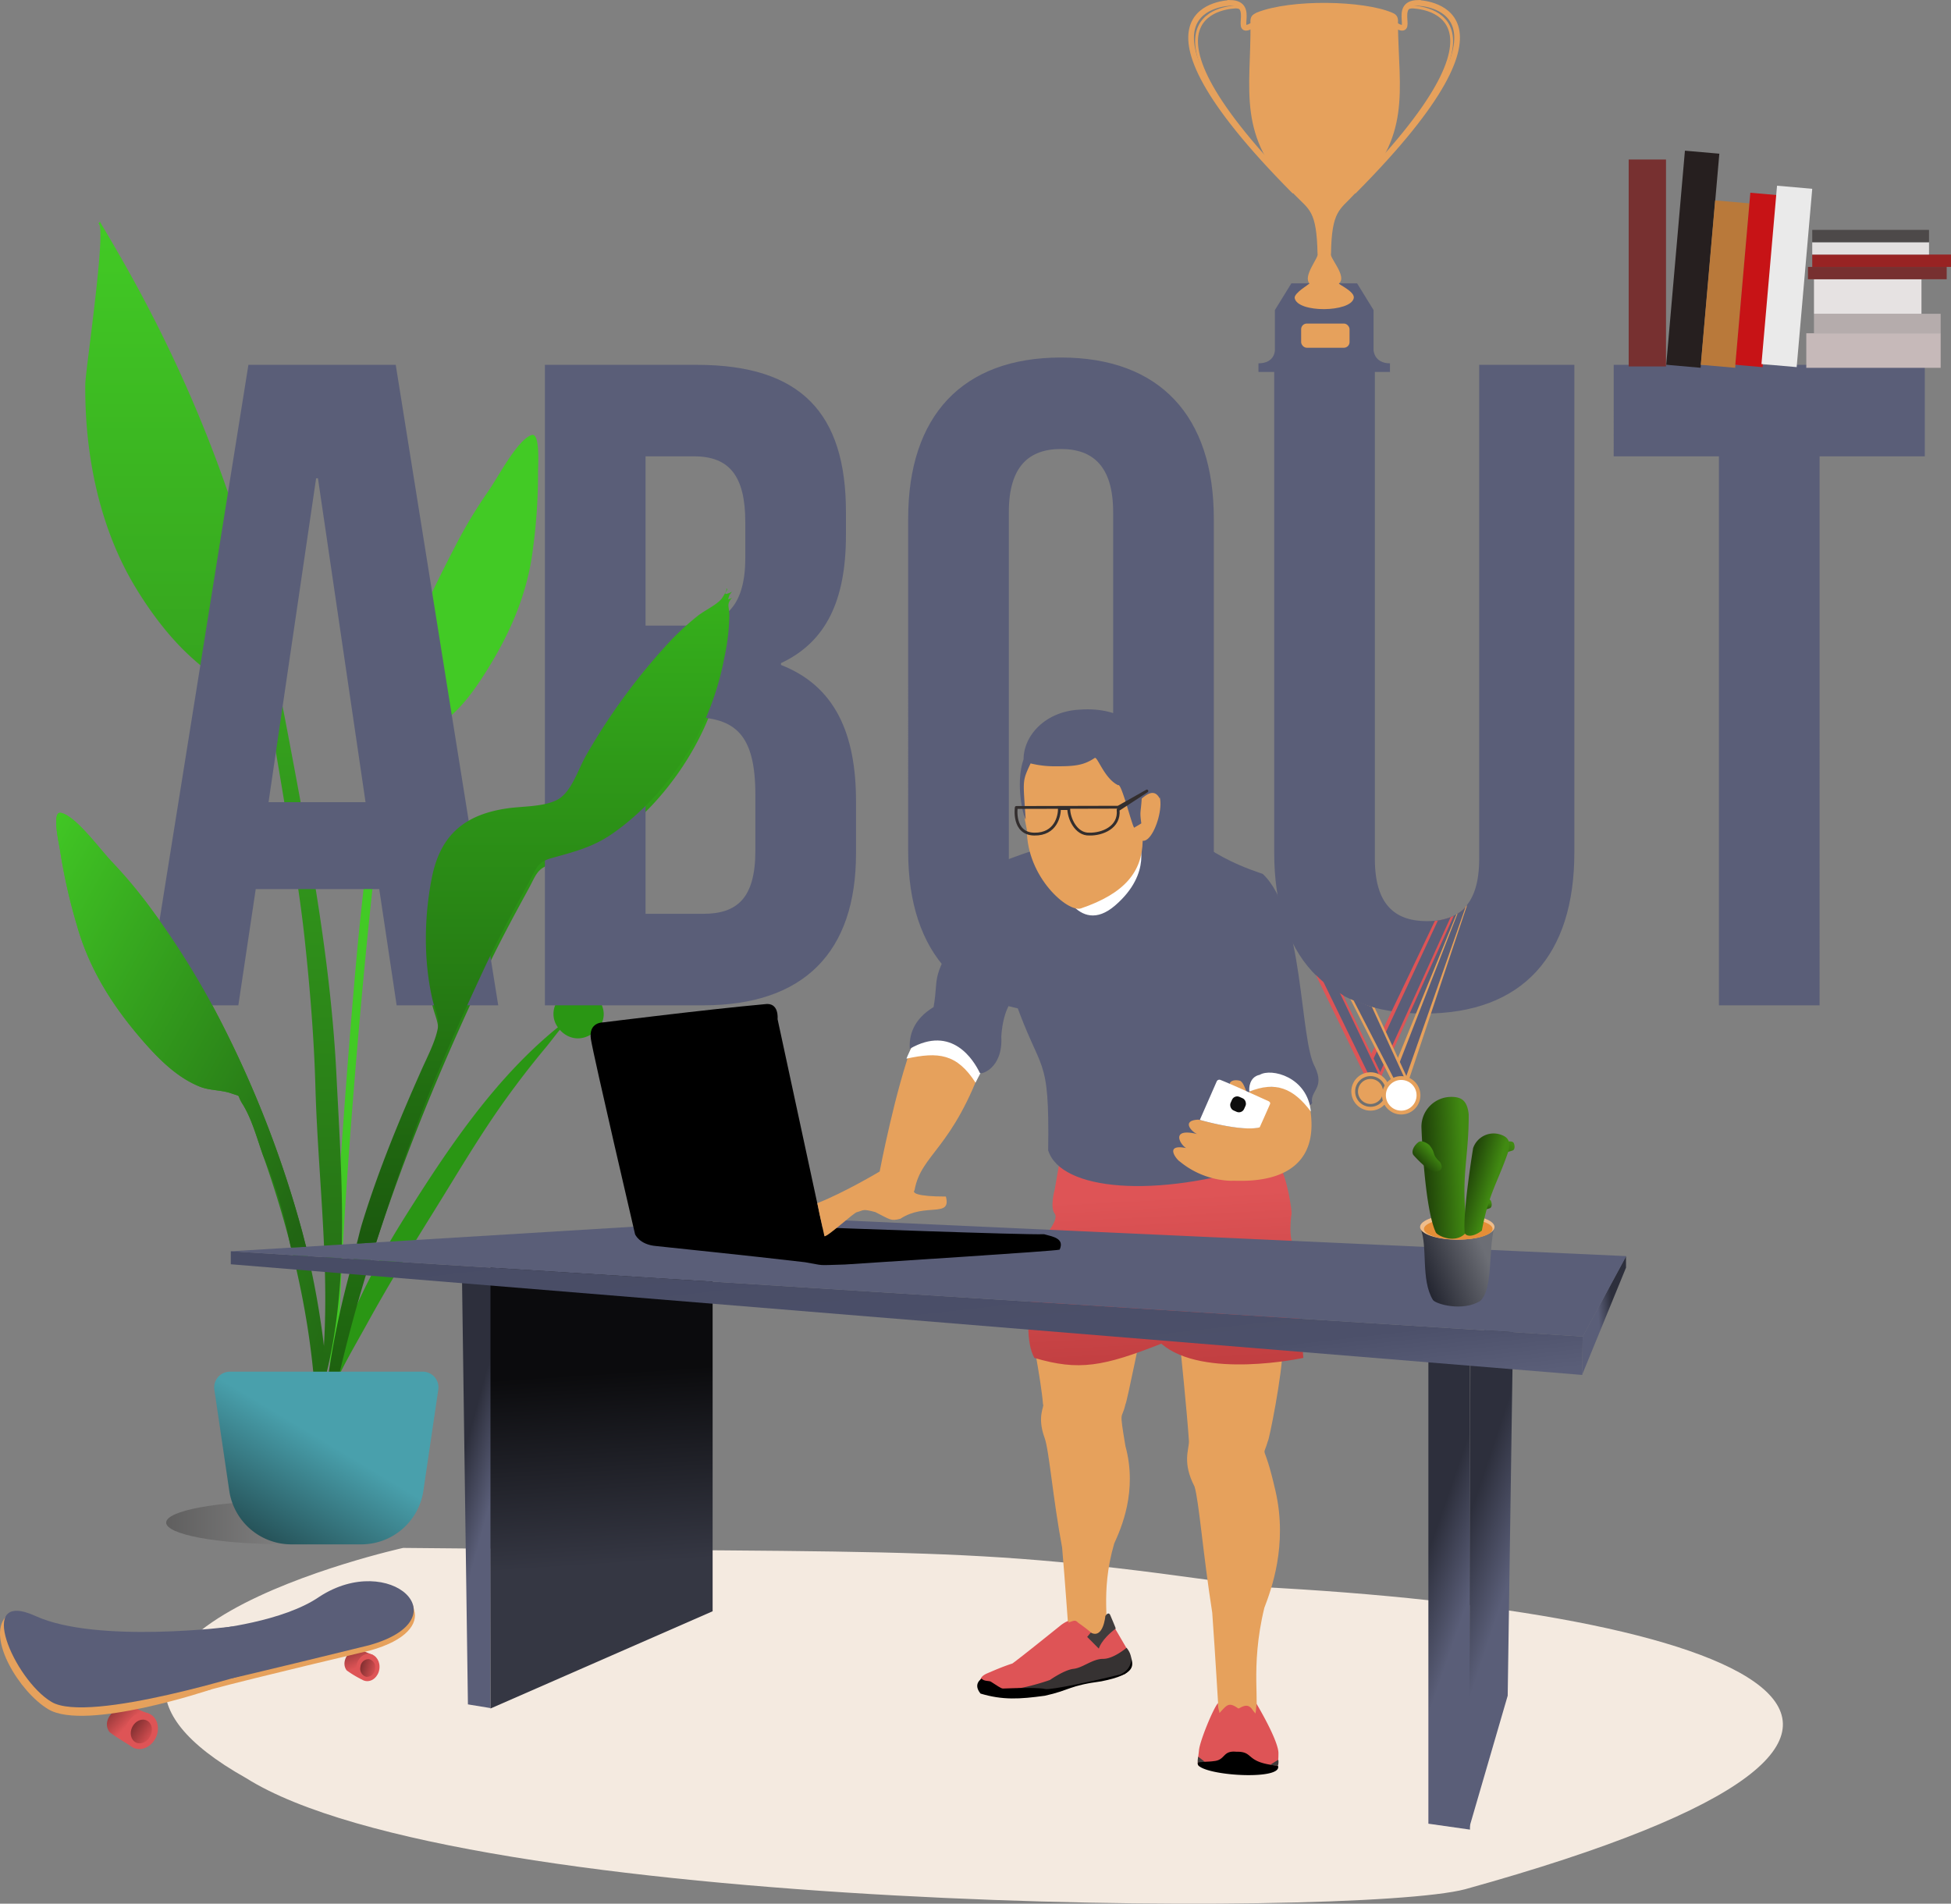
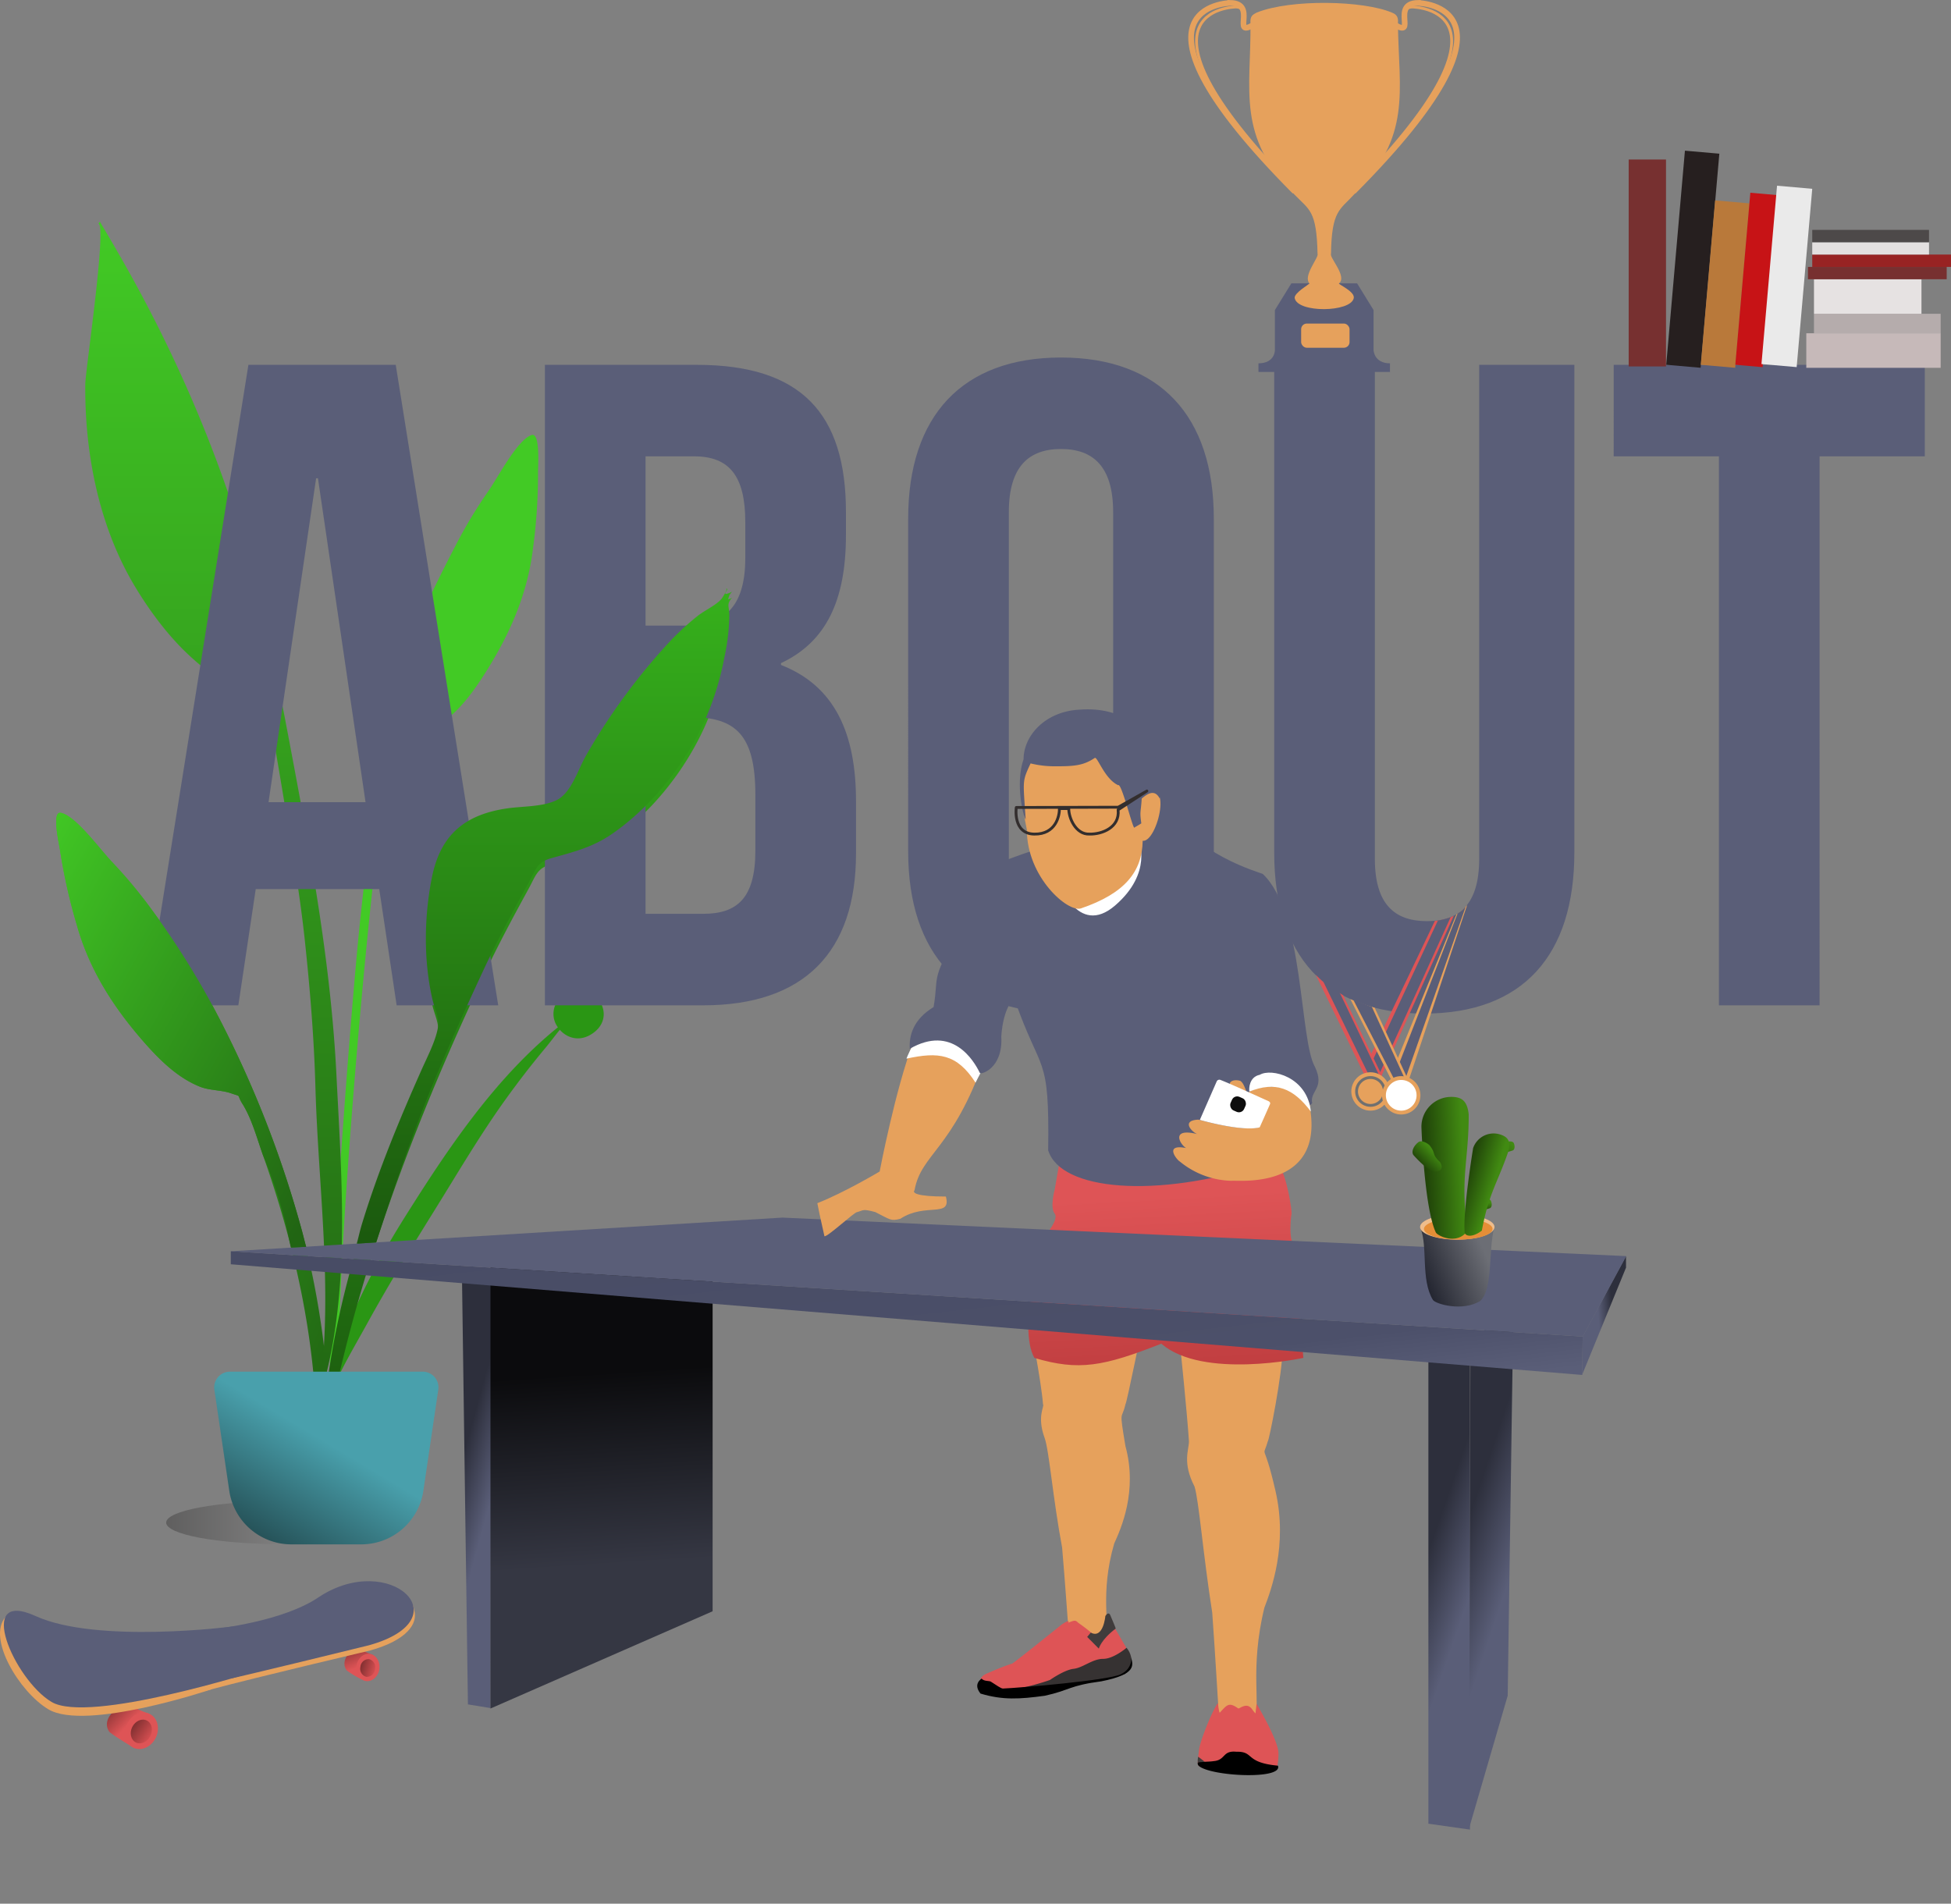
<svg xmlns="http://www.w3.org/2000/svg" xmlns:xlink="http://www.w3.org/1999/xlink" width="688.659" height="672.019" viewBox="0 0 688.659 672.019">
  <rect x="0" y="0" width="688.659" height="672.019" fill="#808080" stroke="none" />
  <defs>
    <linearGradient id="linear-gradient" y1="0.5" x2="1.13" y2="0.5" gradientUnits="objectBoundingBox">
      <stop offset="0" stop-color="#100e0e" />
      <stop offset="1" stop-color="#fff" />
    </linearGradient>
    <linearGradient id="linear-gradient-2" y1="-0.043" x2="1" y2="0.929" gradientUnits="objectBoundingBox">
      <stop offset="0" stop-color="#42ca25" />
      <stop offset="1" stop-color="#216513" />
    </linearGradient>
    <linearGradient id="linear-gradient-3" x1="0.5" x2="0.5" y2="1" gradientUnits="objectBoundingBox">
      <stop offset="0" stop-color="#42ca25" />
      <stop offset="1" stop-color="#226713" />
      <stop offset="1" stop-color="#216513" />
    </linearGradient>
    <linearGradient id="linear-gradient-4" x1="0.5" x2="0.5" y2="1" gradientUnits="objectBoundingBox">
      <stop offset="0" stop-color="#36b11c" />
      <stop offset="1" stop-color="#1b590e" />
    </linearGradient>
    <linearGradient id="linear-gradient-5" x1="0.619" y1="0.5" x2="0.23" y2="1" gradientUnits="objectBoundingBox">
      <stop offset="0" stop-color="#49a0ac" />
      <stop offset="1" stop-color="#255056" />
    </linearGradient>
    <linearGradient id="linear-gradient-6" x1="0.661" y1="0.598" x2="0.581" y2="0.277" gradientUnits="objectBoundingBox">
      <stop offset="0" stop-color="#5a5e78" />
      <stop offset="1" stop-color="#2d2f3c" />
    </linearGradient>
    <linearGradient id="linear-gradient-10" x1="0.559" y1="0.678" x2="0.545" y2="0.245" gradientUnits="objectBoundingBox">
      <stop offset="0" stop-color="#353743" />
      <stop offset="1" stop-color="#0b0b0d" />
    </linearGradient>
    <linearGradient id="linear-gradient-11" x1="0.45" y1="0.222" x2="0.5" y2="1" gradientUnits="objectBoundingBox">
      <stop offset="0" stop-color="#de5456" />
      <stop offset="1" stop-color="#bf3d3f" />
    </linearGradient>
    <linearGradient id="linear-gradient-12" x1="1" y1="0.935" x2="0.042" y2="0.143" gradientUnits="objectBoundingBox">
      <stop offset="0" stop-color="#5a5e78" />
      <stop offset="0.233" stop-color="#4c506a" />
      <stop offset="1" stop-color="#484c65" />
    </linearGradient>
    <linearGradient id="linear-gradient-13" x1="0.508" y1="0.126" x2="0.507" y2="0.931" gradientUnits="objectBoundingBox">
      <stop offset="0" stop-color="#de5456" />
      <stop offset="0.364" stop-color="#d11e21" />
      <stop offset="1" stop-color="#6f2a2b" />
    </linearGradient>
    <linearGradient id="linear-gradient-14" x1="0.749" y1="0.509" x2="0.179" y2="-0.26" gradientUnits="objectBoundingBox">
      <stop offset="0" stop-color="#de5456" />
      <stop offset="1" stop-color="#6f2a2b" />
    </linearGradient>
    <linearGradient id="linear-gradient-15" x1="0.553" y1="0.588" x2="-0.086" y2="0.212" xlink:href="#linear-gradient-14" />
    <linearGradient id="linear-gradient-16" x1="0.973" y1="0.493" x2="-0.317" y2="0.281" gradientUnits="objectBoundingBox">
      <stop offset="0" stop-color="#ce4c4e" />
      <stop offset="1" stop-color="#672627" />
    </linearGradient>
    <linearGradient id="linear-gradient-20" x1="0.192" y1="0.925" x2="0.921" y2="0.5" gradientUnits="objectBoundingBox">
      <stop offset="0" stop-color="#242631" />
      <stop offset="1" stop-color="#6c6e75" />
    </linearGradient>
    <linearGradient id="linear-gradient-21" x1="0.914" y1="0.615" x2="0.139" y2="0.728" gradientUnits="objectBoundingBox">
      <stop offset="0" stop-color="#418a12" />
      <stop offset="1" stop-color="#214509" />
    </linearGradient>
    <linearGradient id="linear-gradient-22" x1="0.952" y1="0.416" x2="0.048" y2="0.617" xlink:href="#linear-gradient-21" />
    <linearGradient id="linear-gradient-23" x1="0.472" y1="0.113" x2="0.952" y2="0.617" xlink:href="#linear-gradient-21" />
    <linearGradient id="linear-gradient-24" x1="0.476" y1="0.086" x2="0.614" y2="1.416" xlink:href="#linear-gradient-21" />
  </defs>
  <g id="Group_97" data-name="Group 97" transform="translate(-296.958 -3298.101)">
    <g id="Group_85" data-name="Group 85" transform="translate(316.794 3376.361)">
      <ellipse id="Ellipse_16" data-name="Ellipse 16" cx="40.369" cy="7.569" rx="40.369" ry="7.569" transform="translate(38.82 451.663)" opacity="0.29" fill="url(#linear-gradient)" />
      <g id="Group_11" data-name="Group 11">
        <path id="Leaf" d="M55.775,20.048C59.368,14.924,66.037,1.911,71.095.08,74.352-1.1,73.4,11.1,73.443,13.426a194.982,194.982,0,0,1-1.8,26.865c-1.949,16.094-8.323,30.427-17.065,44.124-4.5,7.048-9.775,14.182-17.083,18.58-3.364,2.025-7.411,2.364-10.733,4.109-3.869,2.031-1.762.389-3.506,4.421-2.421,5.6-3.2,12.819-4.316,18.791C13.795,157.734,1.341,302.671,3.5,330.56c.192,2.472-3.255,3.063-3.427.045-.915-16,7-126.807,10.992-163.044S19.1,99.311,23.15,86.774c4.915-15.21,13.792-33.5,21.181-47.685A168.663,168.663,0,0,1,55.775,20.048Z" transform="translate(96.63 75.252)" fill="#42ca25" />
        <path id="Leaf-2" data-name="Leaf" d="M85.868,1.948c9.351-6.865,19.473,6.091,11.011,12.958-4.678,3.8-9.568,2.445-12.321-.718-1.787,2.179-3.46,4.456-5.067,6.38-4.9,5.863-9.526,11.866-13.949,18.008-9.189,12.761-17.064,26.243-25.3,39.479-8.126,13.063-16.186,26.192-23.552,39.586C10.452,128.99,2.136,142.339,0,154.78c3.241-26.384,15.539-51.744,30.185-75,14.526-23.069,31.2-48.262,53.688-66.467A7.966,7.966,0,0,1,85.868,1.948Z" transform="translate(93.21 271.078)" fill="#2a9614" />
        <path id="Leaf-3" data-name="Leaf" d="M1.636.026C6.869,1.05,15.419,12.887,19.733,17.4A168.93,168.93,0,0,1,33.893,34.455,288.5,288.5,0,0,1,58.948,75.32a379.845,379.845,0,0,1,27.877,72.548,299.272,299.272,0,0,1,8.458,47.586c.3,3.013,3.461,26.242-1.091,26.868-4.094.564-2.829-17.638-3.027-20.114-2.232-27.933-8.92-55.112-18.223-81.441-2.026-5.735-3.909-12.76-7.149-17.922-2.334-3.718-.017-2.421-4.118-3.828-3.521-1.209-7.533-.913-11.139-2.393C42.7,93.412,36.429,87.176,30.931,80.9c-10.685-12.191-19.152-25.38-23.566-41A197.41,197.41,0,0,1,1.418,13.6C1.1,11.29-1.734-.633,1.636.026Z" transform="translate(0 208.653)" fill="url(#linear-gradient-2)" />
        <path id="Leaf-4" data-name="Leaf" d="M12.024,11.729C31.735,45.913,47.933,83.462,58.392,121.495c6.337,23.043,10.768,46.689,15.171,70.164,6.817,36.348,13.266,72.693,15.1,109.687,1.845,37.208,5.495,80.123-6.689,115.961,6.086-36.385.292-75.113-.734-111.724-.49-17.477-1.911-34.784-3.775-52.159-1.808-16.855-4.763-33.629-7.514-50.352q-2.01-12.216-4.181-24.4c-.428-2.425-.609-9.62-2.147-11.277s-9.447-2.347-11.927-3.571a64.032,64.032,0,0,1-13.848-9.663c-7.969-7.09-14.9-16.353-20.374-25.485C4.815,107.545-.247,81.76.009,57.289.058,52.538,7.7,1.377,4.63.672Q4.908.348,5.155,0,8.64,5.835,12.024,11.729Z" transform="translate(10.262)" fill="url(#linear-gradient-3)" />
        <path id="Leaf-5" data-name="Leaf" d="M140.966,3.324c.3-.439,2.284-3.489,1.287-3.295,2.029-.4-2.791,3.365,2.265,1.057-2.4,2.268-1.015,5.213-.983,8.265a74.015,74.015,0,0,1-1.71,14.718,100.926,100.926,0,0,1-6.86,22.245c-6.95,15.535-18.751,30.49-32.76,40.2-6.916,4.8-13.695,6.428-21.583,8.636-4.982,1.395-5.378,3.972-8.022,8.807-5.506,10.07-10.914,20.1-15.77,30.513-5.8,12.43-11.427,24.874-16.736,37.523C22.207,214.6,7.649,258.745,0,304.429c-.187-26.921,6.041-54.647,13.9-80.307,5.722-18.7,13.172-36.717,21.117-54.557,1.925-4.322,4.843-9.881,5.661-14.653.573-3.343-1.178-6.558-1.979-10.08-3.124-13.714-2.9-29.079-.157-42.866,3.025-15.2,11.773-22.26,26.572-24.413,5.412-.788,12.291-.5,17.254-2.807,5.407-2.513,7.637-10.773,10.712-16.076a218.628,218.628,0,0,1,29.337-39.9,95.164,95.164,0,0,1,10.034-9.231C134.7,7.742,139.436,5.533,140.966,3.324Z" transform="translate(94.065 131.691)" fill="url(#linear-gradient-4)" />
        <path id="Base" d="M.851,6.35A5.542,5.542,0,0,1,6.333,0H74.407a5.542,5.542,0,0,1,5.483,6.35L74.628,42.027A22.168,22.168,0,0,1,52.7,60.961H28.043A22.168,22.168,0,0,1,6.112,42.027Z" transform="translate(54.978 405.955)" fill="url(#linear-gradient-5)" />
      </g>
    </g>
    <path id="Path_1112" data-name="Path 1112" d="M91.732-226.1h-52L3.553,0H36.176l6.137-41.021h43.6L92.055,0h35.853Zm-28.1,40.052h.646l16.8,114.342H46.835ZM198-226.1H144.381V0H200.26C235.79,0,254.2-18.734,254.2-53.618V-72.029c0-23.9-7.429-40.7-26.486-48.127v-.646c15.827-7.429,22.933-21.964,22.933-45.22V-174.1C250.648-208.981,234.821-226.1,198-226.1Zm-2.261,124.355c16.15,0,22.933,6.46,22.933,27.455v19.7c0,16.8-6.46,22.287-18.411,22.287H179.911v-69.445ZM197.03-193.8c12.6,0,18.088,7.106,18.088,23.256v12.6c0,18.088-8.075,23.9-21.318,23.9H179.911V-193.8Zm111.112,19.7c0-16.15,7.106-22.287,18.411-22.287s18.411,6.137,18.411,22.287V-52c0,16.15-7.106,22.287-18.411,22.287S308.142-35.853,308.142-52ZM272.612-54.264c0,36.176,19.057,56.848,53.941,56.848s53.941-20.672,53.941-56.848V-171.836c0-36.176-19.057-56.848-53.941-56.848s-53.941,20.672-53.941,56.848ZM401.812-226.1V-53.941c0,36.176,18.088,56.848,52.972,56.848s52.972-20.672,52.972-56.848V-226.1H474.164V-51.68c0,16.15-7.106,21.964-18.411,21.964S437.342-35.53,437.342-51.68V-226.1Zm119.833,32.3H558.79V0h35.53V-193.8h37.145v-32.3H521.645Z" transform="translate(344.912 3652.992)" fill="#5a5e78" />
    <g id="Group_26" data-name="Group 26" transform="translate(355.239 3548.508)">
-       <path id="Path_113" data-name="Path 113" d="M982.686,157.735c190.424,1.908,199.307-1.071,301.487,13.742,170.638,8.7,278.809,49.714,73.381,106.745-38.876,10.251-354.194,8.686-430.277-39.219C839.174,189.525,982.686,157.735,982.686,157.735Z" transform="translate(-898.669 138.287)" fill="#f4eae0" />
      <g id="Group_25" data-name="Group 25" transform="translate(23.143)">
        <path id="RIght_leg" d="M8.255,42.711s20.715.325,28.772,1.412c.838-.436,3.6,3.089,11.746,1.91C53.392,45.4,70.2,47.627,87.894,48.05c12.5,1.556,27.445,3.679,27.563,3.674,3.984,1.131,6.457-4.473,5.18-11.964-1.922-2.737-13.9-1.165-30.33-10-4.691-3.474-16.357-11.966-32.8-11.026-13.883-.606-8.988-.571-14.43-3.067.25-.3-28.178-12.631-28.178-12.631L.625,0,0,18.561,3.061,31.512l3.134,4.28Z" transform="matrix(0.208, 0.978, -0.978, 0.208, 322.192, 199.946)" fill="#e6a15c" />
        <path id="RIght_leg-2" data-name="RIght_leg" d="M10.774,43.379s24.317,2.6,33.934,4.022c3.069.652,6.845,3.914,16.058,1.391,5.463-.449,23.809,2.021,44.843,3.155,14.911,2.069,32.756,4.807,32.9,4.807,4.779,1.3,7.493-4.253,5.676-11.859-2.393-2.837-16.558-1.731-36.436-11.3-5.712-3.691-19.913-12.721-39.413-12.431S56.961,23.627,50.5,20.173c.286-.29-22.453-10.154-31.281-12S0,0,0,0V18.694L4.154,31.877l3.895,4.442Z" transform="matrix(0.208, 0.978, -0.978, 0.208, 375.306, 204.796)" fill="#e6a15c" />
        <path id="Path_104" data-name="Path 104" d="M396.554-173.152l14.68,1.417V-2.98l-14.68-2.087Z" transform="translate(26.21 398.443)" fill="url(#linear-gradient-6)" />
        <path id="Path_110" data-name="Path 110" d="M0,.07,4.035,0,42.147,14.854l-13.558.018Z" transform="matrix(-0.017, 1, -1, -0.017, 492.593, 193.041)" fill="url(#linear-gradient-6)" />
        <path id="Path_109" data-name="Path 109" d="M396.352-181.927l15.26-21.118-2.1,143.307-13.65,46.886Z" transform="translate(41.247 407.925)" fill="url(#linear-gradient-6)" />
        <path id="Path_107" data-name="Path 107" d="M400.678-172.953l10.336.943L410.721-21.1l-7.951-1.3Z" transform="translate(-319.028 373.659)" fill="url(#linear-gradient-6)" />
        <path id="Path_106" data-name="Path 106" d="M130.57-207.889h78.42V-84.66L130.57-50.328Z" transform="translate(-38.875 403.046)" fill="url(#linear-gradient-10)" />
        <g id="Group_18" data-name="Group 18">
          <path id="Path_80" data-name="Path 80" d="M535.867,3093.687l-2.114,12.2s-1.789,6.257,0,8.534-4.643,9.288-4.643,9.288-8.562,30.921-2.544,41.619c15.714,4.68,24.406,3.009,44.8-5.015,14.711,12.705,50.15,5.015,50.15,5.015s-3.353-38.691-4.166-41.619-.163-8.638,0-9.288-1.392-12.77-4.644-17.648-14.561-6.66-14.561-6.66Z" transform="translate(-242.884 -2936.384)" fill="url(#linear-gradient-11)" />
          <path id="Path_84" data-name="Path 84" d="M463.246,16.6-13.933-13.5V-8.9L463.081,30.169Z" transform="translate(13.978 204.792)" fill="url(#linear-gradient-12)" />
          <path id="Path_77" data-name="Path 77" d="M37.88-8.643,335.754,4.948l-15.35,28.4-477.261-30.1Z" transform="translate(156.856 188.063)" fill="#5a5e78" />
-           <path id="Path_76" data-name="Path 76" d="M1379.237,3380.03c-19.99,1.8-56.874,6.411-56.874,6.411s-5.363-.177-4.387,5.981,15.58,68.8,15.58,68.8,1.467,3.67,7.4,4.176c12.423,1.343,28.928,2.971,52.554,5.709,7.46,1.259,3.611,1.111,14.146.811,13-.884,74.357-4.734,75.775-5.25,1.788-4.018-2.408-4.568-5.5-5.446-7.025.289-78.214-2.376-78.214-2.376l-15.855-73.558S1384.543,3379.162,1379.237,3380.03Z" transform="translate(-1190.821 -3275.942)" />
          <path id="Path_75" data-name="Path 75" d="M24.509,37.639c9.683-10.338,26.114-8.868,25.016,6.254-11.24,31.991-22.306,33.2-24.631,46.185-.829.863.481,2.213,11.065,2.213,2.021,7.7-7.216,2.018-16.075,7.85-3.436.883-3.457.328-8.845-2.366-4.489-1.219-4.116-.632-6.373,0-.823-.2-10.519,8.887-11.574,8.525-1.478-6.493-2.219-10.09-2.506-11.679,9.3-3.594,22-11.167,22-11.167S18.159,54.188,24.509,37.639Z" transform="translate(216.494 79.693)" fill="#e6a15c" />
          <path id="Path_81" data-name="Path 81" d="M8.77,0c1.038,12.169,6.466,15.8,17.568,18.915.148-.063-7.184,5.912-9.627,5.849S12.221,23.084,0,6.1C0,6.1,5.013,2.536,8.77,0Z" transform="matrix(-0.883, 0.469, -0.469, -0.883, 270.658, 127.659)" fill="#fff" />
          <path id="Path_74" data-name="Path 74" d="M-9.746,13.862S23.271-1.84,49-.1C69.913-1.242,65.324,6.308,90.485,14.644c14.651,13.63,12.945,58.579,18.474,68.173,3.577,7.643-1.9,8.356-1,12.774-5.082,4.946-8.17,18.642-17.471,21.639-37.759,12.168-71.337,9.256-75.715-5,.5-34.773-2.5-26.392-11.862-53.3-.173-.7-4.036,2.9-4.686,13.145.65,11.383-7.3,13.56-7.577,12.832-2.114-4.39-9.761-17.13-24.72-8.511-.3-4.727,1.24-10.363,8.394-14.728,2.114-11.87-1.951-9.106,12.182-31.381C-15.977,21.882-9.746,13.862-9.746,13.862Z" transform="translate(273.784 43.431)" fill="#5a5e78" />
          <path id="Path_78" data-name="Path 78" d="M-10.154-10.058C7.56-5.333,11.485-7.493,11.485-7.493S1.658-17.2.937-22.536c-.144-1.053,1.486-1.84,3.683-1.21,1.572.955,2.13,4.627,2.614,4.252,8.031-5.59,22.838.533,22.012,5.372C34.125,15.147,3.132,11.162,1.631,11.538A29.766,29.766,0,0,1-16.694,4.744c-1.076-.583-6.082-6.69,2.961-4.612-1.594.569-7.971-7.971,3.579-5C-11.78-4.991-16.865-9.774-10.154-10.058Z" transform="translate(351.744 154.896)" fill="#e6a15c" />
          <path id="Path_79" data-name="Path 79" d="M-2.765,30.083A1.037,1.037,0,0,1-1.4,29.621c4.585,1.822,12.568,5.546,17.051,7.541.492.415.53.635.33,1.089-.539,1.227-2.43,5.522-3.6,8.091C6.149,47.993-8.741,43.715-8.741,43.715Z" transform="translate(350.83 101.221)" fill="#fff" />
          <path id="Path_82" data-name="Path 82" d="M1.239,0C-3.454,11.459,6.362,20.2,11.08,19.934c3.665,1.111,5.73-2.553,6.01-3.511C7.26,15.393,2.806,10.29,1.239,0Z" transform="matrix(-0.883, 0.469, -0.469, -0.883, 382.375, 141.415)" fill="#fff" />
          <rect id="Rectangle_16" data-name="Rectangle 16" width="5.226" height="5.226" rx="2" transform="matrix(0.914, 0.407, -0.407, 0.914, 354.26, 135.986)" fill="#0d0d0d" />
          <path id="Vorot" d="M1333.05,3376.512s5.415,16.734-13.712,25.05c-.786-.1-7.773-3.425-10.655-9.393,0,.391-1.31,1.858-1.31,1.858s6.812,20.354,20.175,8.806,8.3-22.9,8.3-22.9Z" transform="translate(-1015.339 -3333.616)" fill="#fff" />
          <g id="Group_17" data-name="Group 17" transform="translate(278.561)">
            <path id="Path_72" data-name="Path 72" d="M21.827,0C29.773,0,38.255,9.979,42.99,21.8c11.887-9.2,5.922,16.2.63,15.531C43.427,48.2,37.366,55.9,21.827,61.194c-4.57,1.539-19.1-10.97-19.1-27.807C-.544,17.319-2.468,3.656,21.827,0Z" transform="translate(-0.259 9.073)" fill="#e6a15c" />
            <path id="Path_73" data-name="Path 73" d="M39.511,16.505c1.7,0,30.049-3.923,28.723,31.364-1.785-3.47-4.385-1.665-6.362,0-.311,5.129-.761,4.368-.135,8.752-.512.342-1.081.683-2.405,1.444-.385,1.539-4.575-15.968-5.773-14.914-4.811-2.213-7.337-10.257-8.275-9.622-4.1,2.782-7.479,2.95-14.15,2.95a35.379,35.379,0,0,1-8.485-1.019c-3.042,6.583-2.644,5.616-1.733,19.849-1.422-2.786-3.416-13.721-.74-21.293C20.177,25.84,27.521,17.32,39.511,16.505Z" transform="translate(-18.858 -16.376)" fill="#5a5e78" />
          </g>
          <path id="Path_83" data-name="Path 83" d="M46.063,0,36.027,5.893.067,6.611S-1.127,15.9,6.565,15.9,15.391,9.212,15.3,6.728c.411-.032,3-.046,3.3-.058,0,3.223,2.609,9.192,7.486,8.885,4.316.033,10.716-2.469,9.936-8.755Z" transform="translate(277.347 28.026) rotate(1)" fill="none" stroke="#332e2e" stroke-linecap="round" stroke-linejoin="round" stroke-width="1" />
        </g>
        <g id="Left_shoes" transform="translate(314.68 318.16) rotate(79)">
          <path id="Path_9" data-name="Path 9" d="M16.217,53.245s-2.683,1.739-3.591-2.611c-.345-1.65-1.251-5.509-1.7-9.311C9.744,38.64.8,21.721.8,21.721S-.833,18.144.569,19.2c-.675-3.066-.1-2.68.935-3.667a54.268,54.268,0,0,1,5.52-4.731L4.659,3.764,15.421,0l6.268,27.319c1.567,6.83-.972,22.36-.972,22.36Z" transform="translate(0 0.278)" fill="#de5456" />
          <path id="Path_7" data-name="Path 7" d="M3.885,51.614C8.847,48.037,6,29.664,6,29.664S3.457,23.989,3.73,20.718,1.538,13.45,2.265,9.816,0,.954,0,.954A7.532,7.532,0,0,1,6.069.4C7.678,1.685,8.077,1.41,9.009,3.368c1.017,9.514.56,38.655.56,38.655S5.2,54.922,3.885,51.614Z" transform="translate(13.165 0.036)" fill="#363232" />
-           <path id="Path_6" data-name="Path 6" d="M4.9,46.538c-.084.7-1.659,2.074-3.218,3.772-.47.52-.476,2.325-1.684,2.989.147.079,1.221,3.45,5.133,1.375,3.793-7.221,4.588-13.185,5.085-22.163-.209-8.966-1.9-9.048-1.192-20.509C8.983-1.075,5.406-.026,2.545.049,2.493.008,6.722.01,7.919,4.915c.455,8.091.819,25.213,0,26.98S5.849,40.236,4.9,46.538Z" transform="translate(14.07 0)" />
+           <path id="Path_6" data-name="Path 6" d="M4.9,46.538c-.084.7-1.659,2.074-3.218,3.772-.47.52-.476,2.325-1.684,2.989.147.079,1.221,3.45,5.133,1.375,3.793-7.221,4.588-13.185,5.085-22.163-.209-8.966-1.9-9.048-1.192-20.509C8.983-1.075,5.406-.026,2.545.049,2.493.008,6.722.01,7.919,4.915S5.849,40.236,4.9,46.538Z" transform="translate(14.07 0)" />
          <path id="Path_8" data-name="Path 8" d="M6.706,10.461l4.836-3.245S8.658,5.954,5.726,0c0-.086-5.039,1-5.039,1s-1.547.27,0,1.758c.033,0,7.913,2.266,4.771,6.169" transform="translate(0.049 3.437)" fill="#403c3c" />
        </g>
        <g id="Group_24" data-name="Group 24" transform="translate(341.105 349.714)">
          <g id="Group_23" data-name="Group 23" transform="translate(1.776 0) rotate(4)">
            <path id="Path_93" data-name="Path 93" d="M12.968,2.084c.371.067,2.192-1.786,3.838-.926,1.068.583,1.032,1.1,2.336,2.261C19.209,2.153,19.273,0,19.273,0s8.936,12.775,8.936,17.1c.3,3.455-.3,7.789-1.963,5.692-1.921,2.593-6.37,1.488-12.843,1.488-5.917-.432-8.574-.68-10.766-.881-3.136.5-2.7-.515-2.49-5.573,0-3.043,3.869-14.9,5.532-17.166A13,13,0,0,0,6.494,4.1C9.013.873,9.54.064,12.968,2.084Z" transform="translate(0.003 0)" fill="#de5456" />
            <path id="Path_91" data-name="Path 91" d="M28.322,3.94C30.591,8.877,4.746,9.36.44,5.938a1.158,1.158,0,0,1-.4-1.147c-.407-.237,4.141-.5,5.5-.864C9.864,3.286,8.328-.112,13.369.059,19.771-.545,16.451,3.668,28.322,3.94Z" transform="translate(0 17.316)" />
          </g>
-           <path id="Path_111" data-name="Path 111" d="M0,0A4.34,4.34,0,0,1,2.015.509,13.5,13.5,0,0,1,1.182,3.1" transform="translate(28.676 21.092) rotate(79)" fill="#403c3c" />
          <path id="Path_112" data-name="Path 112" d="M0,2.6a5.888,5.888,0,0,0,2-.186C1.711,1.526,1.8,1.553,1.371,0" transform="translate(2.985 20.467) rotate(100)" fill="#403c3c" />
        </g>
      </g>
    </g>
    <g id="Group_82" data-name="Group 82" transform="translate(296.958 3856.279)">
      <path id="Path_185" data-name="Path 185" d="M0,0H28.269l.665,3.535-28.728.5Z" transform="translate(62.025 29.842) rotate(-11)" fill="url(#linear-gradient-13)" />
      <path id="Path_182" data-name="Path 182" d="M3.946,0A28.348,28.348,0,0,0,9.2,1.2L7.14,10.5a36.154,36.154,0,0,1-5.787-2.01C-1.441,6.038.421,1.024,3.946,0Z" transform="matrix(0.978, 0.208, -0.208, 0.978, 122.81, 22.9)" fill="url(#linear-gradient-14)" />
      <path id="Path_184" data-name="Path 184" d="M6.336,0a38.816,38.816,0,0,0,7.191,1.648L11.444,14.675s-6.806-2.237-9.87-3.757C-2.253,7.556,1.508,1.4,6.336,0Z" transform="matrix(0.978, 0.208, -0.208, 0.978, 39.4, 42.256)" fill="url(#linear-gradient-15)" />
      <path id="Path_180" data-name="Path 180" d="M15.869,9.4C15.824,9.377,54.953.244,72.714-4.526S85.935,1.295,85.93,1.148C91.2,7.724,73.189,7.4,76.645,11.189c.052,0,.1,2.581.1,2.581s-1.344,2.6-2.258,2.716c-5.49.7-29.862,2.369-41.028,10.071-14.92,9.66-30.04,5.985-32.883-1.515-.025-.064-.253-1.231-.3-1.392C-1.158,18.893,2.834,13.026,15.869,9.4Z" transform="translate(146.47 33.874) rotate(180)" fill="#e6a15c" />
      <path id="Path_179" data-name="Path 179" d="M-19.739-19.375c21.626,9.871,47.218,4,47.218,4v2.3S25.96-11.7,26.552-8.5c4.126,3.7,17.57,8.1,17.57,8.1s.132,3.122-.229,3.514c.024,0-44.382,14.954-57.587,7.05C-23.9,4.058-35.4-14.937-28.812-22.373-27.268-23.574-24.648-21.616-19.739-19.375Z" transform="translate(30.751 35.051)" fill="#e6a15c" />
      <path id="Path_177" data-name="Path 177" d="M-18.876-18.893C2.749-9.022,50.7-15.177,50.7-15.225,43.115-7.658,73.905-3.743,59.572.4,59.346.414-.075,19.319-13.28,11.415S-40.5-28.764-18.876-18.893Z" transform="translate(31.452 31.199)" fill="#5a5e78" />
      <path id="Path_178" data-name="Path 178" d="M15.762,9.559C15.718,9.535,63.752-2.183,64.653-2.188c-11.1,4.322,19.472,9.968,9.5,16.978-4.58.533-28.2,3.123-40.894,11.925C8.412,42.89-17.474,18.852,15.762,9.559Z" transform="translate(146.032 32.172) rotate(180)" fill="#5a5e78" />
      <ellipse id="Ellipse_83" data-name="Ellipse 83" cx="4.092" cy="4.836" rx="4.092" ry="4.836" transform="matrix(0.988, 0.156, -0.156, 0.988, 126.566, 25.046)" fill="#de5456" />
      <ellipse id="Ellipse_84" data-name="Ellipse 84" cx="5.603" cy="6.621" rx="5.603" ry="6.621" transform="translate(47.673 44.435) rotate(25)" fill="#de5456" />
      <path id="Path_181" data-name="Path 181" d="M2.6,0a2.924,2.924,0,0,1,2.6,3.162A2.924,2.924,0,0,1,2.6,6.323,2.924,2.924,0,0,1,0,3.162,2.924,2.924,0,0,1,2.6,0Z" transform="matrix(0.988, 0.156, -0.156, 0.988, 127.726, 27.112)" fill="url(#linear-gradient-16)" />
      <path id="Path_183" data-name="Path 183" d="M3.565,0C5.534,0,7.131,1.938,7.131,4.329s-1.6,4.329-3.565,4.329S0,6.72,0,4.329,1.6,0,3.565,0Z" transform="matrix(0.891, 0.454, -0.454, 0.891, 48.675, 47.574)" fill="url(#linear-gradient-16)" />
    </g>
    <g id="Group_84" data-name="Group 84" transform="translate(717.388 3299.12)">
      <path id="Path_187" data-name="Path 187" d="M3.605,0H26.82l5.8,9.41V23.524s.119,4.681,5.8,4.7c-.031,3.037,0,3.039,0,3.039H-8s-.011-.007,0-3.039c5.9-.024,5.8-4.7,5.8-4.7V9.41Z" transform="translate(31.782 99.016)" fill="#5a5e78" />
      <path id="Path_186" data-name="Path 186" d="M-.2-.237C11.973-5.1,37.53-4.465,47.463-.237,48.6.212,49.958.863,49.631,3.55c.306,24.19,5.1,40.005-15.585,60.548-4.91,5.362-7.813,5.567-8.03,20.845-.62,1.328,5.811,8,2.818,10.423-.234.412,5.69,2.859,5.211,5.211-1.028,5.048-19.816,5.3-20.845,0-.349-1.8,5.335-5.007,5.211-5.211-2.417-2.61,3.425-9.213,2.855-10.423C20.944,69.567,18.343,69.459,13.2,64.1-7.443,43.436-2.215,27.375-2.4,3.628-2.627,1.037-1.643.5-.2-.237Z" transform="translate(23.37 3.65)" fill="#e6a15c" />
      <path id="Path_188" data-name="Path 188" d="M614.825,3315.922c-8.191,4.924,1.361-7.456-8.307-7.639,0,.107-43.1.332,22.712,66.572" transform="translate(-592.659 -3308.283)" fill="none" stroke="#e6a15c" stroke-width="2" />
      <path id="Path_189" data-name="Path 189" d="M612.766,3314.834c-7.459,5.4.1-6.141-6.354-6.141,0,.106-43.012.064,22.8,66.3" transform="translate(-590.686 -3307.251)" fill="none" stroke="#e6a15c" stroke-width="1" />
      <g id="Group_83" data-name="Group 83" transform="translate(55.371 0)">
        <path id="Path_190" data-name="Path 190" d="M607.065,3315.922c8.19,4.924-1.361-7.456,8.307-7.639,0,.107,43.1.332-22.712,66.572" transform="translate(-590.705 -3308.283)" fill="none" stroke="#e6a15c" stroke-width="2" />
        <path id="Path_191" data-name="Path 191" d="M609.051,3314.834c7.458,5.4-.1-6.141,6.354-6.141,0,.106,43.012.064-22.8,66.3" transform="translate(-592.605 -3307.25)" fill="none" stroke="#e6a15c" stroke-width="1" />
      </g>
      <rect id="Rectangle_46" data-name="Rectangle 46" width="17.086" height="8.543" rx="2" transform="translate(38.845 113.198)" fill="#e6a15c" />
    </g>
    <path id="Leaf-6" data-name="Leaf" d="M134.575,3.324c.3-.439,2.284-3.489,1.287-3.295,2.029-.4-2.791,3.365,2.265,1.057-2.4,2.268-1.015,5.213-.983,8.265a74.016,74.016,0,0,1-1.71,14.718,100.926,100.926,0,0,1-6.86,22.245c-6.95,15.535-18.751,30.49-32.76,40.2-6.916,4.8-13.695,6.428-21.583,8.636-4.982,1.395-5.378,3.972-8.022,8.807-5.506,10.07-10.914,20.1-15.77,30.513-5.8,12.43-11.427,24.874-16.736,37.523-7.888,18.79-14.736,38.8-21.2,58.742l-6.875.467c.686-2.414.979-4.132,1.882-7.083,5.722-18.7,13.172-36.717,21.117-54.557,1.925-4.322,4.843-9.881,5.661-14.653.573-3.343-1.178-6.558-1.979-10.08-3.124-13.714-2.9-29.079-.157-42.866,3.025-15.2,11.773-22.26,26.572-24.413,5.412-.788,12.291-.5,17.254-2.807,5.407-2.513,7.637-10.773,10.712-16.076a218.628,218.628,0,0,1,29.337-39.9A95.162,95.162,0,0,1,126.06,9.535C128.3,7.742,133.045,5.533,134.575,3.324Z" transform="translate(417.25 3505.916)" fill="url(#linear-gradient-4)" />
    <path id="Leaf-7" data-name="Leaf" d="M1.636.026C6.869,1.05,15.419,12.887,19.733,17.4A168.93,168.93,0,0,1,33.893,34.455,288.5,288.5,0,0,1,58.948,75.32a379.845,379.845,0,0,1,27.877,72.548c.425,1.585,1.137,4.5,1.441,5.372-1.739.067-5.41.234-5.41.234-.86-3.113-2.406-14.693-9.914-32.707-2.026-5.735-3.909-12.76-7.149-17.922-2.334-3.718-.017-2.421-4.118-3.828-3.521-1.209-7.533-.913-11.139-2.393C42.7,93.412,36.429,87.176,30.931,80.9c-10.685-12.191-19.152-25.38-23.566-41A197.41,197.41,0,0,1,1.418,13.6C1.1,11.29-1.734-.633,1.636.026Z" transform="translate(316.794 3585.014)" fill="url(#linear-gradient-2)" />
    <g id="Group_87" data-name="Group 87" transform="translate(760.556 3620.117)">
      <g id="Group_86" data-name="Group 86" transform="translate(0 0)">
        <path id="Path_193" data-name="Path 193" d="M-.1,3.492A17.39,17.39,0,0,0,5.018-1.142L8,61.806H1.349Z" transform="matrix(0.891, 0.454, -0.454, 0.891, 44.555, 0)" fill="#de5456" />
        <path id="Path_194" data-name="Path 194" d="M-.147,2.186A28.071,28.071,0,0,0,3.327-.938L6.049,60.3H1.891Z" transform="matrix(0.891, 0.454, -0.454, 0.891, 45.053, 1.095)" fill="#5a5e78" />
        <path id="Path_192" data-name="Path 192" d="M.134,0l5.46,1.605s-.07,40.781-.045,40.746C3.787,37.17,4.128,38.789.014,31.569Z" transform="matrix(-0.899, 0.438, -0.438, -0.899, 24.376, 57.751)" fill="#de5456" />
        <path id="Path_196" data-name="Path 196" d="M.262,0,3.505.405l0,39.045L0,32.343Z" transform="matrix(-0.899, 0.438, -0.438, -0.899, 23.384, 57.326)" fill="#5a5e78" />
        <circle id="Ellipse_85" data-name="Ellipse 85" cx="6.775" cy="6.775" r="6.775" transform="translate(13.385 56.505)" fill="#e6a15c" />
        <g id="Ellipse_86" data-name="Ellipse 86" transform="translate(14.74 57.86)" fill="#e6a15c" stroke="#707070" stroke-width="1">
          <circle cx="5.42" cy="5.42" r="5.42" stroke="none" />
          <circle cx="5.42" cy="5.42" r="4.92" fill="none" />
        </g>
      </g>
    </g>
    <g id="Group_88" data-name="Group 88" transform="translate(773.513 3618.337)">
      <g id="Group_86-2" data-name="Group 86" transform="translate(0 0)">
        <path id="Path_193-2" data-name="Path 193" d="M-.413,3.052A14.844,14.844,0,0,0,1.463-1.563L11.45,64.7H4.8Z" transform="matrix(0.891, 0.454, -0.454, 0.891, 39.285, 0)" fill="#e6a15c" />
        <path id="Path_194-2" data-name="Path 194" d="M-.516,2A11.55,11.55,0,0,0,.948-1.487L9.7,63.428l-4.076-.3Z" transform="matrix(0.891, 0.454, -0.454, 0.891, 39.305, 0.683)" fill="#5a5e78" />
        <path id="Path_192-2" data-name="Path 192" d="M.6,0,5.9,1.763l.541,34.094A72.221,72.221,0,0,0,.046,29.368Z" transform="matrix(-0.899, 0.438, -0.438, -0.899, 21.578, 61.874)" fill="#e6a15c" />
        <path id="Path_195" data-name="Path 195" d="M.683,0,4.056.468,4.8,34.035,0,29Z" transform="matrix(-0.899, 0.438, -0.438, -0.899, 20.395, 61.284)" fill="#5a5e78" />
        <circle id="Ellipse_85-2" data-name="Ellipse 85" cx="6.775" cy="6.775" r="6.775" transform="translate(11.269 59.641)" fill="#e6a15c" />
        <circle id="Ellipse_86-2" data-name="Ellipse 86" cx="5.42" cy="5.42" r="5.42" transform="translate(12.624 60.996)" fill="#fff" />
      </g>
    </g>
    <g id="Group_96" data-name="Group 96" transform="translate(794.319 3685.316)">
      <g id="Group_93" data-name="Group 93" transform="translate(0 0)">
        <path id="Path_25" data-name="Path 25" d="M-4.855-13.25c5.4-6.374,20.656-6.635,26.011-.18-2.042,8.845-.407,21.723-4.844,25.888C10.142,16.343.579,13.62-.436,12.133-4.818,4.942-2.149-6.821-4.855-13.25Z" transform="translate(8.863 59.543)" fill="url(#linear-gradient-20)" />
        <ellipse id="Ellipse_5" data-name="Ellipse 5" cx="13.142" cy="4.448" rx="13.142" ry="4.448" transform="translate(3.888 41.493)" fill="#eebd8c" />
        <ellipse id="Ellipse_6" data-name="Ellipse 6" cx="12.115" cy="3.764" rx="12.115" ry="3.764" transform="translate(5.256 42.862)" fill="#e58e37" />
        <path id="Path_26" data-name="Path 26" d="M10.54,0c3.4,0,5.611,1.1,6.148,6.148.077,16.087-3.138,22.606-.387,41.059-3.534,5.189-10.468,1.946-11.2.671C.93,38.986,0,10.54,0,10.54A10.54,10.54,0,0,1,10.54,0Z" transform="translate(4.368)" fill="url(#linear-gradient-21)" />
        <path id="Path_27" data-name="Path 27" d="M4.175,0C5.52,0,6.412,2.058,6.625,3.276c.031,3.88-1.44,2.692-.765,7.042-.486,3.844-3.55,1.536-3.84,1.228C.368,9.4,0,2.542,0,2.542,0,1.138,1.869,0,4.175,0Z" transform="matrix(0.788, -0.616, 0.616, 0.788, 0, 18.55)" fill="url(#linear-gradient-22)" />
        <path id="Path_29" data-name="Path 29" d="M1.316,0C.594,0,.115,1.068,0,1.7-.016,3.713.773,3.1.411,5.353c.261,1.994,1.906.8,2.062.637C3.36,4.878,3.558,1.319,3.558,1.319,3.558.59,2.554,0,1.316,0Z" transform="translate(28.385 35.489) rotate(67)" fill="url(#linear-gradient-23)" />
        <path id="Path_30" data-name="Path 30" d="M1.316,0C.594,0,.115,1.068,0,1.7-.016,3.713.773,3.1.411,5.353c.261,1.994,1.906.8,2.062.637C3.36,4.878,3.558,1.319,3.558,1.319,3.558.59,2.554,0,1.316,0Z" transform="translate(36.456 15.107) rotate(67)" fill="url(#linear-gradient-24)" />
        <path id="Path_28" data-name="Path 28" d="M7.665,0c2.469,0,4.08.8,4.471,4.471.056,11.7-1.737,16.322.264,29.742-2.57,3.773-4.943,3.592-5.475,2.665C3.891,30.41,0,7.665,0,7.665A7.665,7.665,0,0,1,7.665,0Z" transform="translate(25.11 10.831) rotate(19)" fill="url(#linear-gradient-21)" />
        <path id="Path_31" data-name="Path 31" d="M3.077,0c.991,0,1.649,1.724,1.806,2.744C4.9,5.994,3.821,5,4.319,8.642c-.358,3.22-2.616,1.286-2.83,1.029C.272,7.875,0,2.129,0,2.129,0,.953,1.377,0,3.077,0Z" transform="translate(18.955 21.209) rotate(-9)" fill="url(#linear-gradient-22)" />
      </g>
    </g>
    <rect id="Rectangle_130" data-name="Rectangle 130" width="13.173" height="73.052" transform="translate(871.847 3354.411)" fill="#773030" />
    <rect id="Rectangle_135" data-name="Rectangle 135" width="12.195" height="47.425" transform="translate(981.967 3415.752) rotate(90)" fill="#c6b9b9" />
    <rect id="Rectangle_136" data-name="Rectangle 136" width="6.882" height="44.715" transform="translate(981.967 3408.87) rotate(90)" fill="#b5acac" />
    <rect id="Rectangle_137" data-name="Rectangle 137" width="12.195" height="37.94" transform="translate(975.192 3396.675) rotate(90)" fill="#e6e2e2" />
    <rect id="Rectangle_138" data-name="Rectangle 138" width="4.356" height="48.976" transform="translate(984.098 3392.32) rotate(90)" fill="#773030" />
    <rect id="Rectangle_139" data-name="Rectangle 139" width="4.356" height="48.976" transform="translate(985.617 3387.964) rotate(90)" fill="#982323" />
    <rect id="Rectangle_140" data-name="Rectangle 140" width="4.356" height="41.216" transform="translate(977.857 3383.608) rotate(90)" fill="#e3e0e0" />
    <rect id="Rectangle_141" data-name="Rectangle 141" width="4.356" height="41.216" transform="translate(977.857 3379.252) rotate(90)" fill="#4d4949" />
    <rect id="Rectangle_131" data-name="Rectangle 131" width="12.195" height="75.88" transform="matrix(0.996, 0.087, -0.087, 0.996, 891.699, 3351.293)" fill="#261f1f" />
    <rect id="Rectangle_132" data-name="Rectangle 132" width="12.195" height="58.265" transform="matrix(0.996, 0.087, -0.087, 0.996, 902.358, 3368.842)" fill="#b9793a" />
    <rect id="Rectangle_133" data-name="Rectangle 133" width="9.666" height="60.975" transform="matrix(0.996, 0.087, -0.087, 0.996, 914.79, 3366.142)" fill="#c71316" />
    <rect id="Rectangle_134" data-name="Rectangle 134" width="12.477" height="63.206" transform="matrix(0.996, 0.087, -0.087, 0.996, 924.212, 3363.659)" fill="#eaeaea" />
  </g>
</svg>